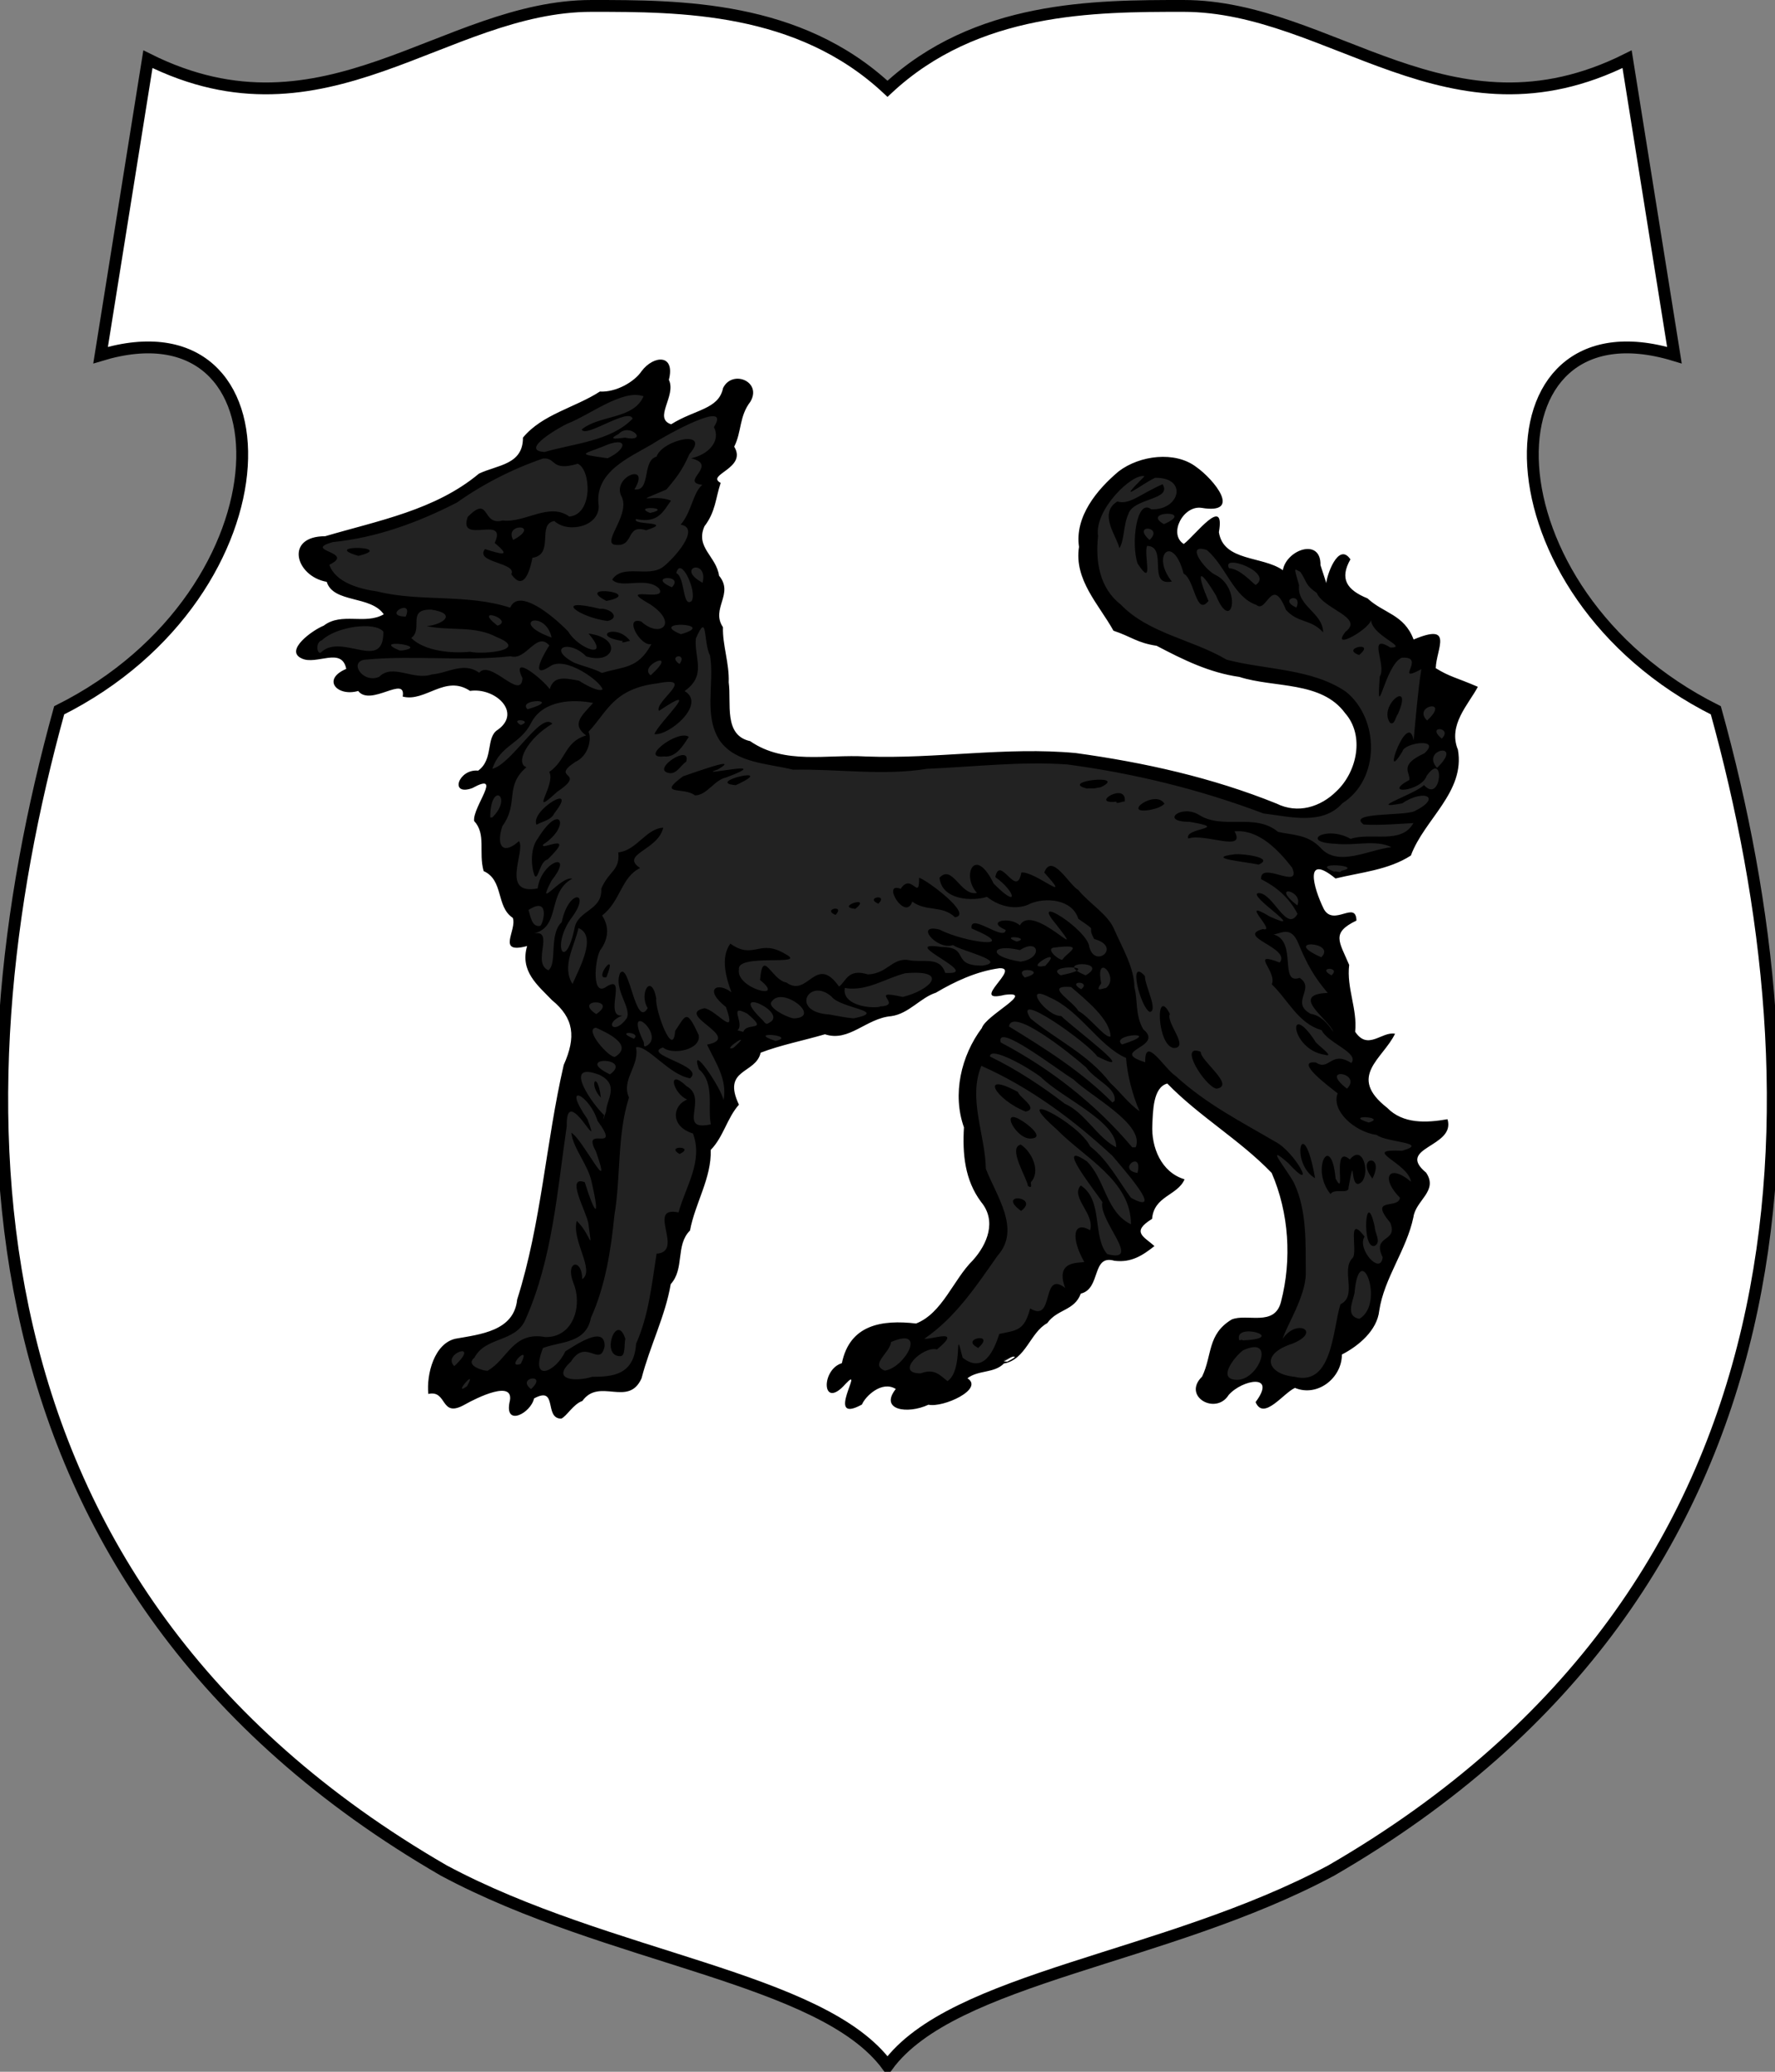
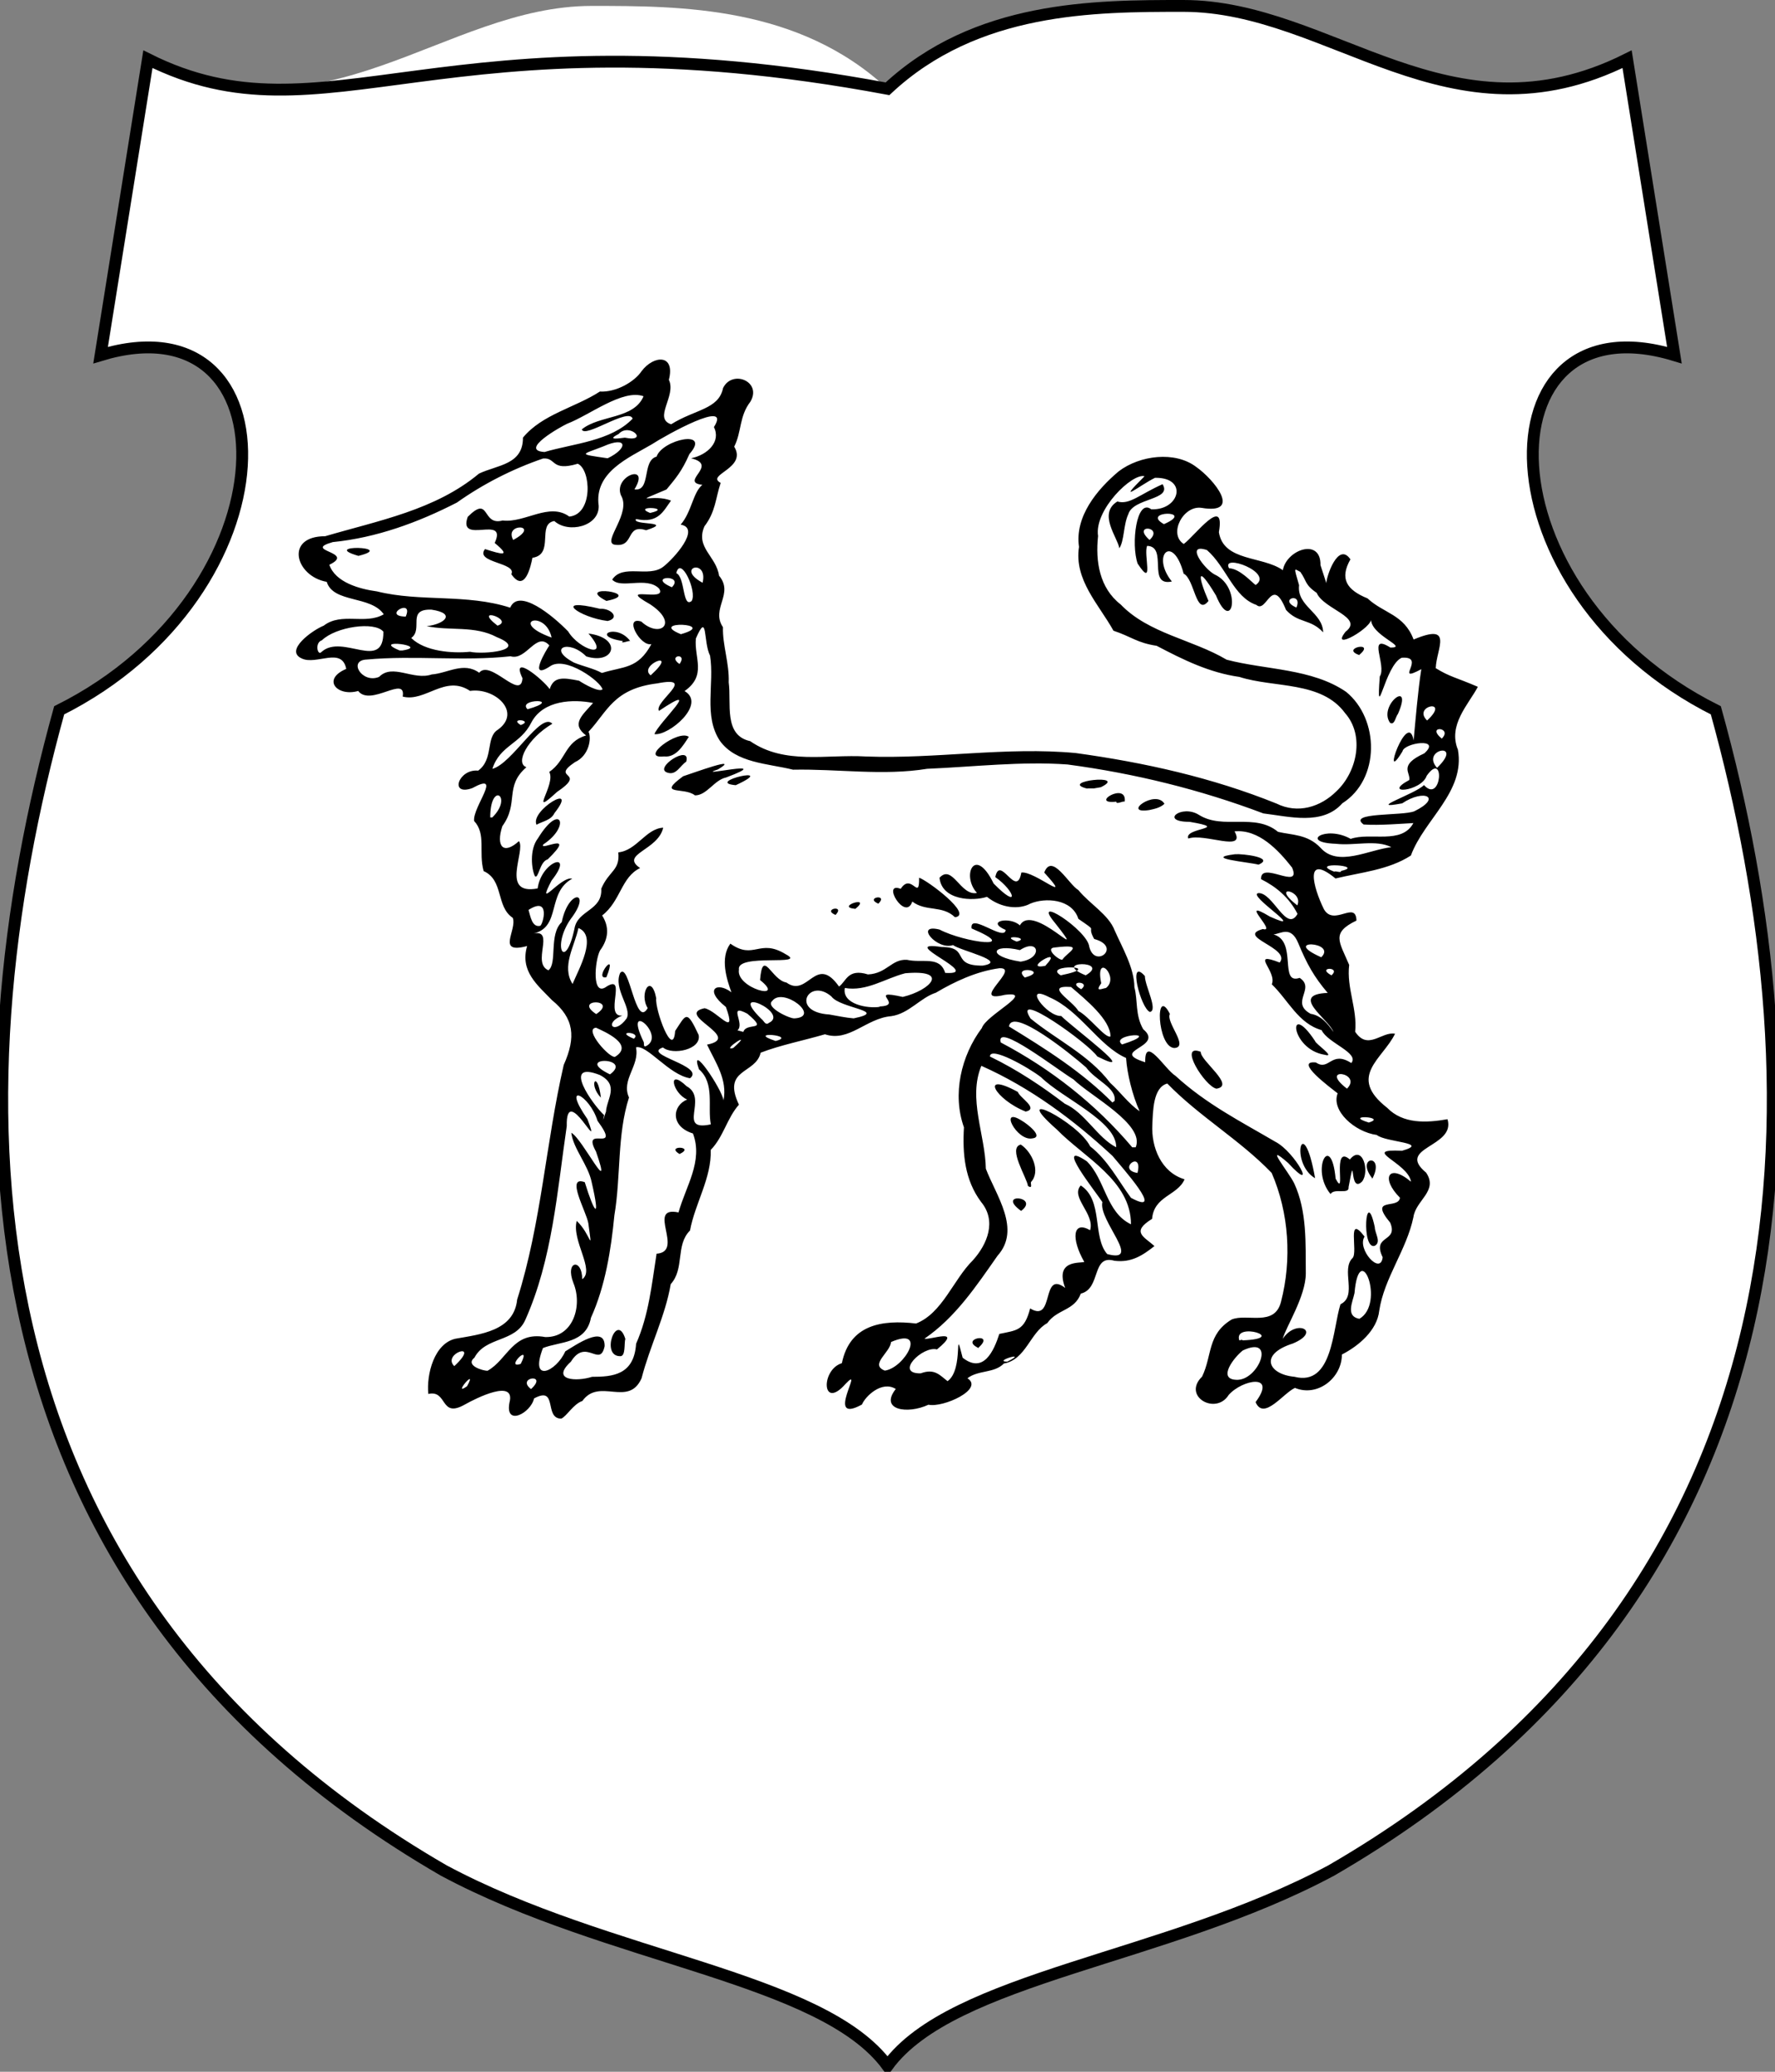
<svg xmlns="http://www.w3.org/2000/svg" width="120px" height="140px" viewBox="0 0 300 350" id="">
  <rect x="0" y="0" width="300" height="350" fill="#808080" stroke="none" />
  <defs>
    <style type="text/css">
            .shield {
                fill: #ffffff;
            }
            .border {
                fill: none;
                stroke: #000000;
                stroke-width: 2;
            }
            #charge_fill {
                fill: #222222;
            }
            #charge_outline {
                fill: #000000;
            }
        </style>
    <style type="text/css">
            .pattern {
                clip-path: url(#boundary);
            }
        </style>
    <clipPath id="boundary">
      <path d="M 150,15 C 135,1 115,1 100,1 C 75,1 55,25 25,10 L 17,60 C 50,50 50,100 10,120 C -8,185 -8,268 75,316 C 103,331 139,334 150,349 C 161,334 197,331 225,316 C 308,268 308,185 290,120 C 250,100 250,50 283,60 L 275,10 C 245,25 225,1 200,1 C 185,1 165,1 150,15 z" id="boundary-polish" class="boundary" />
    </clipPath>
  </defs>
  <g>
    <path d="M 150,15 C 135,1 115,1 100,1 C 75,1 55,25 25,10 L 17,60 C 50,50 50,100 10,120 C -8,185 -8,268 75,316 C 103,331 139,334 150,349 C 161,334 197,331 225,316 C 308,268 308,185 290,120 C 250,100 250,50 283,60 L 275,10 C 245,25 225,1 200,1 C 185,1 165,1 150,15 z" id="polish" class="shield" />
-     <path id="charge_fill" d="m 111.34,61.281 c -2.71,0.746 -3.71,4.177 -6.68,4.781 -2.8,0.523 -5.272,1.599 -7.771,3.007 -2.832,1.384 -6.309,2.559 -8.014,5.306 -0.04,4.098 -4.704,4.915 -7.75,6.094 -7.522,6.231 -17.529,8.263 -26.781,10.625 -2.621,-0.288 -4.564,2.703 -2.532,4.718 1.142,1.837 3.739,1.325 4.438,3.282 2.682,2.416 7.368,1.356 9.344,4.846 -3.462,2.33 -8.208,-0.15 -11.5,2.59 -1.219,0.99 -3.977,2.13 -3.375,3.97 2.419,1.65 6.67,-1.69 8.093,1.72 1.105,1.57 -3.089,1.88 -1.624,3.62 1.464,1.18 3.359,-0.1 4.656,1.13 2.188,0.6 4.945,-2.41 6.625,-0.44 0.283,1.79 2.918,0.17 4.055,-0.13 2.269,-1.23 5.094,-1.47 7.288,-0.21 3.203,-0.5 7.965,2.68 5.876,6.19 -1.31,1.3 -2.762,2.51 -2.594,4.68 -0.254,2.05 -1.588,3.89 -3.75,3.88 -1.329,0.19 -2.001,2.78 -0.03,1.81 0.969,-0.7 3.87,-1.62 3.282,0.56 -0.465,2.21 -3.097,4.5 -1.156,6.57 1.221,2.47 -0.814,6.41 2,7.87 1.732,2.22 1.57,5.64 3.781,7.44 0.635,1.38 -1.586,3.8 0,4.43 2.08,-0.41 2.992,-0.72 2.093,1.76 -0.19,6.04 8.607,7.86 7.719,14.18 -1.043,4.56 -2.57,9.1 -3.095,13.85 -1.922,11.04 -3.146,22.42 -6.936,32.93 -2.431,4.12 -7.863,3.12 -11.531,5.1 -1.962,1.79 -2.919,5.11 -2.469,7.47 2.242,-0.24 2.519,3.91 4.938,2.12 2.505,-1.08 5.514,-3.47 8.281,-2.12 1.416,0.82 -0.853,4 1.25,3.71 2.145,-0.6 2.21,-4.05 4.843,-3.31 1.81,0.51 0.614,4.33 2.75,3.63 2.291,-2.28 4.772,-5.25 8.438,-4.33 2.63,0.79 5.01,-1.27 5.03,-3.95 1.67,-4.74 3.39,-9.51 4.63,-14.28 1.99,-2.52 0.63,-6.39 3,-8.76 1.01,-4.54 3.51,-8.94 3.59,-13.65 1.93,-2.24 3.16,-5.35 4.44,-7.72 -1.46,-2.4 -0.2,-5.34 2.28,-6.41 1.54,-0.89 1.51,-3.09 3.66,-3.08 3.93,-0.98 7.74,-2.79 11.75,-2.32 3.39,-0.76 6.1,-3.34 9.68,-3.5 5.6,-3.15 11.07,-7.18 17.66,-7.88 2.42,0.36 0.14,3.17 -0.78,4.06 -1.04,1.6 2.1,-0.13 2.87,0.41 2.01,0.83 -0.8,2.63 -1.64,3.26 -5.95,4.09 -8.62,12.69 -6.26,19.68 -0.53,5.04 0.78,10.01 3.84,13.97 1.83,4.58 -2.15,8.4 -4.69,11.56 -2.27,3.01 -4.22,7.49 -8.28,8.04 -4.56,-0.79 -10.4,0.61 -11.37,5.77 -0.57,1.43 -2.9,2.06 -2.69,4.13 0.37,2.27 2.36,-0.82 3.31,-1.32 1.98,0.1 -0.26,2.83 -0.15,3.97 -0.44,2.04 2.56,0.19 2.71,-0.84 1.39,-1.71 4.1,-2.83 6.07,-1.25 -1.52,1.04 -1.45,3.45 0.78,3.12 2.34,-0.11 4.56,-0.87 6.82,-1.15 1.2,-0.54 4.24,-1.28 3.74,-3.03 -1.96,-1.07 1.91,-2.01 3.03,-2.25 1.97,-0.54 3.76,-1.38 5.35,-2.57 2.5,-3.25 4.84,-6.55 8.71,-8.28 1.26,-0.86 1.55,-2.37 3.07,-2.87 1.31,-1.75 1.43,-5.8 4.46,-5.03 2.14,0.5 5.1,-0.61 6,-2.13 -1.59,-0.67 -2.66,-2.95 -0.81,-4 1.58,-0.94 1.28,-3.42 3.1,-4.25 0.96,-0.84 4.55,-2.42 1.87,-3.15 -4.73,-3.15 -4.94,-10.28 -2.81,-15.1 0.91,-1.63 2.68,-1.34 3.55,0.22 5.18,5.12 11.98,8.72 16.57,14.4 2.86,7.21 3.59,15.83 0.75,23.1 -2.34,3.35 -7.73,-0.29 -9.87,3.5 -2,2.74 -1.63,6.6 -3.81,9.22 -0.42,2.78 3.98,3.21 4.9,0.81 1.48,-1.41 4.78,-3.32 6.28,-1.12 0.65,1.29 -2.19,3.3 -0.18,3.5 2.59,-0.5 4.03,-4.63 7.03,-3.06 3.32,0.24 5.62,-3.11 5.87,-5.97 3.41,-1.65 6.19,-4.73 6.38,-8.69 1.46,-5.31 4.72,-9.99 5.81,-15.34 0.86,-1.95 3.83,-4.29 1.5,-6.32 -2.07,-1.36 -1.09,-4 0.91,-4.75 1.22,-0.65 3.77,-2.3 2.87,-3.62 -4.47,1.09 -9.24,-0.42 -11.94,-4.13 -2.8,-2.82 -0.31,-6.72 1.82,-8.97 2.38,-2.57 -0.86,-0.55 -2.32,-0.37 -2.25,0.24 -3.55,-1.97 -3.03,-4.03 -0.46,-3.16 -1.17,-6.38 -1.24,-9.52 -1.31,-2.05 -2.38,-5.55 0.34,-6.83 1.33,-0.15 1.23,-1.68 0,-1.12 -2.13,1.22 -4.69,-0 -5.04,-2.44 -0.55,-1.68 -2.28,-5.12 0.19,-5.94 1.88,0 2.92,2.35 4.93,1.1 3.54,-0.88 7.79,-1.08 10.48,-3.66 2.35,-5.73 8.85,-10.25 7.69,-17.06 -1.6,-3.8 1.26,-7.44 3.15,-10.44 -2.23,-1.14 -5.43,-1.61 -6.9,-3.47 -0.2,-1.66 1.38,-3.73 0.43,-5.15 -1.62,-0.64 -4.03,2.29 -4.47,-0.19 -1.87,-3.43 -6.01,-4.69 -9,-6.85 -2.29,-1.03 -2.9,-4.05 -1.46,-6.058 -1.38,-1.377 -2.29,1.641 -2.69,2.594 -0.39,3.874 -1.24,2.436 -2.06,-0.845 -0,-1.544 -0.75,-3.805 -2.79,-2.905 -1.62,0.517 -2.87,2.002 -2.96,3.75 -3.49,-2.889 -10.17,-1.57 -11.57,-6.687 -0.25,-0.873 0.7,-3.736 -0.93,-2.25 -1.75,1.12 -3.06,3.721 -4.85,4.125 -3.34,-2.306 0.19,-8.186 3.97,-6.969 1.38,0.585 3.17,-0.369 2,-1.875 -2.43,-4.609 -8.14,-7.161 -13.06,-5.188 -4.99,1.868 -8.98,6.644 -9.91,11.782 -0.34,3.916 0.19,8.064 2.63,11.216 1.71,2.37 2.65,5.39 5.84,5.96 3.09,1.17 6.26,1.94 9.17,3.74 6.97,3.59 14.96,3.34 22.33,5.55 5.47,1.78 8.66,8.16 6.13,13.53 -2.06,5.5 -9.01,8.99 -14.33,5.75 -11.91,-4.55 -24.46,-7.47 -37.2,-8.4 -12.02,-0.16 -23.99,1.36 -36,0.84 -5.37,0.45 -10.94,0 -15.57,-2.84 -4.19,-1.9 -2.7,-7.5 -3.18,-11.28 -0.29,-3.64 -1.1,-7.21 -1.57,-10.72 0.52,-2.12 1.5,-4.455 -0.1,-6.378 -0.71,-2.804 -4.14,-5.325 -2.31,-8.437 1.46,-1.977 2.25,-4.786 2.34,-7 -1.28,-2.434 4.26,-2.901 2.78,-5.594 0.11,-2.169 0.97,-4.77 1.75,-6.969 1.24,-1.324 2,-4.208 -0.47,-4.531 -2.91,-0.506 -2.38,3.474 -4.62,4.313 -2.29,1.233 -4.97,2.266 -7.22,3.312 -3.21,-1.262 -0.1,-4.815 -0.44,-7.125 -0.65,-1.159 0.95,-3.97 -1.44,-3.75 z m 29.1,173.439 c -0.11,0 0,0.1 0,0 z" />
    <path id="charge_outline" d="m 189.18,92.62 c -0.25,-1.764 -3.68,-5.846 -0.33,-7.9 2.06,0.615 3.76,-1.198 7.64,-2.92 1.69,2.71 -4.98,2.282 -5.79,5.07 -0.83,1.742 -0.67,4.509 -1.52,5.75 z m 40.6,18.06 c -3.45,-1.16 2.98,-2.5 -0.1,0 l -0.16,0 0.22,0 z m 5.15,11.42 c -2.07,-2.93 4.05,-7.63 1.33,-1.46 -0.37,0.36 -0.54,1.98 -1.33,1.46 z m -122.69,5.69 c -4.36,0.48 2.38,-4.63 4.18,-3.31 -0.98,1.5 -2.17,3.54 -4.18,3.31 z m 0.68,2.77 c -2.77,-0.67 3.96,-5.01 3.06,-1.88 -1.02,0.65 -1.65,2.27 -3.06,1.88 z m 11.43,2.09 c -5.53,-0.49 7.63,-3.51 0,0 z m 59.42,0.58 c -5.06,-1.23 7.08,-2.57 2.29,-0.24 l -1.16,0.2 -1.13,0 0,0 z m -66.31,1.14 c -1.85,-1.49 -6.57,0.12 -2,-3.23 1.71,-0.55 9.95,-3.59 5.88,-1.15 -4.53,1.48 10.34,-2 1.4,1.35 -2.02,0.41 -3.27,3.04 -5.28,3.03 z m 71.23,1.06 c -4.73,0.52 1.84,-3.49 1.4,0 -0.26,-0.16 -1.52,0.56 -1.4,0 z m 5.55,1.42 c -4.76,0.73 1.07,-3.57 2.57,-1.06 -0.68,0.66 -1.68,0.87 -2.57,1.06 z m -103.56,2.48 c -1.16,-2.38 7.321,-7.43 3.029,-1.96 -0.573,1.21 -2.026,1.38 -3.029,1.96 z m 122.03,6.74 c -1.92,-0.47 -9.45,-1.08 -3.96,-1.76 1.27,-0.1 6.79,0.55 3.96,1.76 z m -122.3,1.95 c -0.547,-1.06 -0.977,-4.49 0.506,-6.39 3.825,-6.24 5.623,-2.07 0.917,1.02 -0.892,1.31 5.902,-2.49 0.735,2.53 -1.368,0.37 -1.554,3.39 -2.158,2.84 z m 58.04,4.65 c -2.4,-1.04 1.79,-1.76 0,0 z m -3.88,0.87 c -3.57,-0.31 2.95,-2.4 0,0 z m -3.35,1.03 c -2.37,-0.98 1.72,-1.81 0,0 z m 20.19,0.39 c -2.19,-2.09 -4.89,-0.89 -7.22,-2.65 -1.17,3.47 -5.3,-3.47 -1.96,-2.15 1.83,-2.84 3.17,2.24 3.11,-1.88 1.36,0.42 9.22,6.27 6.07,6.68 z m -58.92,10.13 c -2.32,0.52 2.09,-5.16 0,0 z m 91.86,5.87 c -1.56,-0.59 -3.81,-9.39 -0.85,-6.07 0,1.66 2.28,5.79 0.85,6.07 z m 4.11,6.09 c -2.92,-0.18 -3.27,-10.7 -0.73,-5.76 -0.75,1.39 3.33,5.63 0.73,5.76 z m 25.42,1.14 c -5.85,-0.92 -6.34,-9.46 -1.61,-2.31 0,0.4 3.65,2.87 1.61,2.31 z m -18.29,5.73 c -1.94,-0.39 -6.56,-7.73 -2.65,-6.23 -0.11,1.49 5.98,5.74 2.65,6.23 z m -90.74,11.04 c -2.51,-1.52 2.81,-1.32 0,0 z m 117.07,4.09 c -2.94,-3.75 2.32,-4.29 0,0.13 z m -9.65,0 c -4.39,-2.58 -2.06,-11.65 0,0 z m 2.61,2.67 c -3.46,-4.15 0.1,-10.69 0.86,-2.6 1.89,3.6 -0.77,-5.97 2.4,-3.24 2.16,-2.64 3.41,2.06 2.06,3.74 -2.29,2.2 -1.01,-5.86 -2.27,0.92 0.15,1.35 -2.39,0.1 -3.05,1.18 z m 7.48,8.74 c -2.3,0.83 -1.57,-10.45 0,-3.14 0,1.01 1.15,2.52 0,3.14 z M 104.8,229.11 c -3.35,0 -0.56,-7.56 0.89,-2.92 -0.23,0.71 0.1,3 -0.89,2.92 z m 0.81,-155.171 c 4.21,0.841 0.79,-2.666 -1.06,-0.615 -2.25,1.139 0.3,0.693 1.06,0.615 z M 92.04,76.36 c 4.887,-1.437 11.23,-1.831 14.88,-5.629 -0.63,-1.979 -8.106,3.41 -8.59,1.81 3,-2.453 8.78,-1.687 10.44,-5.598 -3.53,-1.262 -9.088,3.178 -12.91,4.643 -0.97,0.44 -8.282,4.506 -3.82,4.774 z m 10.66,1.06 c 3.55,-1.698 3.31,-3.814 -0.68,-2.028 -3.631,1.439 -4.589,1.271 0.68,2.028 z m 94.02,11.13 c 5.58,-2.424 -4.06,-2.273 0,0 z m -2.43,2.67 c 2.52,-2.311 -3.14,-2.776 0,0 z m -107.55,0 c 4.877,-2.631 -1.649,-2.99 0,0 z m 32.01,7.23 c 1,-4.206 -4.75,-2.554 0,0 z m 93.47,0.38 c 3.16,-2.111 -5.92,-5.421 -4.49,-2.828 1.83,0.07 3.79,2.341 4.49,2.828 z m -98.66,0.38 c 2.22,-2.254 -4.46,-1.896 0,0 z m 3.33,2.33 c 1.01,-1.543 -1.87,-7.791 -2.59,-4.71 1.51,0.634 1.03,5.94 2.59,4.71 z m 102.22,1.1 c 1.16,-2.739 -3.22,-1.41 0,0 z m -150.54,1.53 c 1.438,-3.27 -4.148,-0.1 0,0 z m 15.52,1.53 c 2.972,-1.02 -4.431,-3.41 0,0 z m 30.99,1.44 c 6.57,-1.86 -5.86,-2.37 0,0 z m -21.85,0.57 c -1.046,-4.86 -7.442,-2.68 0,0 z M 68,109.89 c 4.958,-0.77 -5.587,-2.1 -0.456,0 l 0.476,0 z m 11.43,0.22 c 2.232,0.5 10.099,-0.23 4.541,-2.47 -3.726,-2 -7.925,-1.02 -11.861,-1.86 2.954,-0.3 5.123,-2.15 0.792,-2.79 -4.252,-0.12 -1.296,3.29 -3.4,4.79 2.3,2.28 6.971,2.63 9.928,2.33 z m -25.06,0 c 3.55,-3.13 10.494,3.46 10.424,-3.4 -1.492,-1.79 -8.038,-0.82 -10.377,1.45 -1.295,0.41 -0.735,2.79 -0.05,1.95 z m 60.48,2.07 c 1.45,-2.01 -2.15,-1.45 0,0 z m -4.98,-25.52 c 4.11,-0.913 -3.2,-1.294 0,0 z M 103.78,92 c -1.94,-0.58 2.98,-5.311 1.17,-8.326 -1.34,-3.278 5.08,-5.573 2.28,-1.001 2.85,0.4 1.22,-4.853 3.74,-5.533 0.97,-2.882 9.32,-4.705 5.55,-0.432 -1.29,2.951 -2.35,4.133 -3.87,5.982 -6.44,2.74 -2.21,0.64 0.76,1.89 -1.28,1.722 -2.13,3.927 -5.91,3.1 -0.81,1.113 6.62,0.316 1.7,1.9 -3.6,-1.161 -1.83,3.057 -5.42,2.42 z m -43.2,1.91 c -6.712,-1.939 6.635,-1.638 0,0 z m 41.91,7.61 c -5.681,-2.946 6.73,-1.33 0,0 z m 0.21,3.39 c -4.767,-0.58 -9.552,-4.08 -1.3,-2.06 1.83,-0.14 3.49,1.55 1.3,2.06 z m 2.59,3.39 c -5.651,-0.83 -1.06,-3.1 1.23,0 -0.12,-0.14 -1.86,0.58 -1.23,0 z m -3.56,5.39 c 3.66,-1.14 6.08,-0.63 8.37,-4.88 -1.86,0.48 -4.78,-4.77 -1.72,-3.81 3.12,2.89 6.46,0.36 1.49,-2.92 -6,-3.384 3.13,-0.2 1.52,-2.657 -2.12,-2.109 -6.41,0.138 -7.92,-1.503 1.78,-2.747 6.18,-0.261 8.64,-2.183 1.69,-1.292 6.45,-6.51 2.93,-7.107 1.87,-2.141 2.08,-5.462 3.67,-6.72 -3.99,-0.462 2.9,-3.33 -1.91,-4.49 2.81,-0.571 5.1,-2.829 3.86,-5.267 3.13,-4.911 -8.12,1.362 -10.56,2.947 -3.79,2.226 -9.73,4.668 -8.91,10.361 0.1,3.486 -5.144,4.705 -7.5,2.559 -3.016,0.495 0.09,5.646 -3.705,6.214 -0.248,1.29 -1.255,6.096 -3.565,2.766 0.989,-1.977 -6.236,-1.913 -4.45,-4.24 2.8,0.886 4.553,1.385 1.639,-1.033 2.264,-4.904 -6.29,0.446 -4.554,-4.415 3.835,-3.836 2.297,1.598 5.892,0.618 3.763,0.463 7.876,-3.136 11.273,-0.66 4.05,-0.384 3.674,-7.934 1.431,-8.926 -4.591,1.363 -3.599,-1.075 -5.861,-0.886 -5.147,1.76 -10.116,4.289 -14.565,7.442 -6.564,3.372 -13.639,5.952 -20.98,6.679 -5.299,1.503 3.987,1.643 -0.585,3.831 1.019,2.967 5.053,4.093 8.066,4.502 7.301,1.818 15.114,0.358 22.504,2.748 1.433,-3.413 7.225,1.36 9.8,4.02 1.837,3.08 7.34,4.86 3.43,0.35 5.83,0.75 4.42,5.36 -0.381,3.86 -2.953,-2.98 -6.688,-1.38 -2.061,1.05 1.539,0.63 3.302,0.98 4.712,1.75 z m 8.24,0.4 c 5.08,-4.62 -2.23,-1.72 0,0 z m -8.14,2.38 c -0.21,-1.28 -6.303,-5.79 -8.9,-3.88 -3.815,2.49 -0.505,-2.96 -0.08,-3.55 -2.2,-2.48 -3.879,2.64 -6.562,1.83 -8.029,0.88 -16.304,-0.19 -24.283,0.55 -3.27,0.1 -0.813,4.14 2.073,2.93 2.287,-2.33 5.765,0.66 8.889,-0.41 2.69,-0.2 5.395,-2.19 8.021,-0.29 1.921,-2.33 7.074,4.85 7.32,0.93 -2.103,-4.39 3.537,0.29 4.6,1.84 0.668,-2.19 2.334,-1.94 4.96,-1.42 0.921,0.61 3.352,1.97 3.962,1.47 z m -12.67,3.35 c 6.305,-1.81 -1.866,-1.85 0,0 z m 152.04,1.9 c 4.11,-3.8 -2.59,-2.52 0,0 z m -153.19,0.77 c 2.333,-0.84 -2.121,-1.3 0,0 z m 155.67,2.29 c 1.96,-1.96 -2.78,-2.3 0,0 z m -0.8,4.94 c 4.7,-4.53 -2.86,-3.19 0,0 z M 83.2,138.1 c 3.508,-3.43 -0.154,-6.13 -0.34,-0.41 l 0,0.41 z m 143.46,9.03 c 4.29,-0.93 -5.73,-1.61 -1.15,0.13 0.2,-0.2 1.19,0.3 1.15,-0.13 z m -7.4,5.83 c 1.16,-2.54 -4.76,-3.72 0,0 z M 91.32,156.4 c 0.489,-0.33 1.732,-5.07 -1.992,-2.68 0.299,0.95 0.567,3.04 1.992,2.68 z m 80.52,2.67 c 2.65,-0.71 -3.2,-1.22 0,0 z m 51.47,2.65 c 2.76,-2.69 -7.01,-3.1 0,0 z m -43.74,0.38 c 0.84,-1.25 4.07,-2.68 -1.24,-2.04 -1.99,0.11 0.92,2.38 1.24,2.04 z m -7.08,0.36 c 3.84,-0.55 3.12,-4.06 -0.11,-1.95 -4.76,-1.15 -5.72,1.04 0.11,1.95 z m 4.2,0.68 c 3.46,-3.68 -4.37,0.95 0.1,0 z m 48.34,1.63 c 1.75,-1.5 -2.66,-1.43 0,0 z m -41.53,0 c 4.41,-2.56 -6.12,-2.47 0,0 z m -4.22,0 c 8.07,-1.65 -3.28,-1.92 0,0 z m -6.07,0.38 c 4.33,-1.22 -2.32,-2.12 0,0 z m -76.44,1.08 c 1.044,-2.51 4.26,-8.11 0.99,-9.45 -0.609,3.01 -2.911,6.46 -0.99,9.45 z m 90.16,0.68 c 2.38,-1.83 -1.92,-6.24 -0.81,-0.8 -1.11,1.58 0.1,0.89 0.81,0.8 z m -4.2,0.21 c 1.83,-1.41 -2.61,-1.51 0,0 z m -34.19,2.91 c 4.58,-0.1 -2.3,-3.03 4.04,-1.61 4.72,-1.13 8.02,-4.67 0.41,-4 -3.41,0.88 -6.53,3.12 -10.2,2.49 -0.52,2.73 3.82,3.52 5.94,3.18 l -0.19,-0.1 z m -47.77,1.29 c 3.92,-2.62 -4.075,-2.67 0,0 z m 43.51,0.72 c 6.08,-1.25 -2.29,-1.66 -3.76,-3.7 -3.81,-3.29 -7.08,2.64 -0.34,3.05 1.36,0.23 2.72,0.54 4.1,0.65 z m -9.95,0 c 4.52,-0.31 -2.03,-5.36 -3.81,-2.94 -1.27,1.06 3.12,3.09 3.81,2.94 z m -4.39,0.77 c 3.67,-1.71 -7.27,-6.57 -1.23,-0.65 0.35,0.21 0.65,1.15 1.23,0.65 z m 95.43,1.52 c -0.8,-2.19 -7.56,-6.33 -0.97,-6.59 -2.3,-2.7 -3.53,-4.9 -4.97,-8.39 -1.25,-3.04 -2.96,-1.6 -4.19,-1.49 4.11,1.13 0.85,8.57 4.42,7.34 2.75,1.8 -1.68,4.13 1.85,6.07 1.79,0.27 2.94,1.74 3.86,3.06 z m -99.73,0 c 0.48,-1.71 4.47,0.1 0.67,-3.08 -3.43,-1.82 -0.33,1.7 -1.67,2.81 z m 62.05,0.77 c 0,-2.84 -4.21,-6.25 -6.67,-8.36 -4.69,-0.34 0.23,2.28 1.24,4.05 1.82,0.93 4.57,4.69 5.43,4.31 z m -80.56,0.38 c 1.44,-1.18 -3.5,-1.43 0,0 z m 23.96,0.38 c 3.82,-0.94 -5.28,-1.73 0,0 z m 58.55,0.59 c 7.48,-2.38 -2.25,-1.76 0,0 z m -80.34,0.22 c 3.26,-1.85 -4.03,-7.96 -0.55,-0.73 0.21,0.22 -0.14,1.15 0.55,0.73 z m 14.62,0.38 c 3.86,-3.42 -2.27,0.63 0,0 z M 104,178.51 c 3.25,-2.05 -1.82,-4.22 -3.26,-4.89 -2.201,0.2 2.46,5.4 3.26,4.89 z m -0.98,3.05 c 4.28,-3.05 -6.497,-3.17 0.19,0 z m 124.64,2.36 c 2.71,-2.74 -4.95,-3.8 0,0 z m -39.29,2.09 c 0.42,-2.21 -3.21,-3.48 -4.8,-5.68 -2.52,-2.23 -12.51,-10.29 -13.04,-6.92 6.18,3.78 12.35,7.67 17.48,12.84 l 0.34,-0.24 0,0 z m 4.24,1.72 c -1.23,-2.72 -2.11,-6.35 -2.29,-9 -4.61,-2.02 -7.79,-8.04 -12.97,-10.26 -4.64,-2.42 -0.47,3.28 2.01,3.17 1.94,1.96 13.72,10.65 6.09,6.83 -1.49,-2.22 -14.55,-11.54 -11.27,-6.4 4.44,3.64 9.85,6.11 13.45,10.86 1.7,1.53 3.08,3.5 4.98,4.8 z m -91.05,-2.29 c -2.232,-2.35 -0.56,-4.83 0,0 z m 0.85,2.44 c 0.12,-2.24 2.33,-4.53 -1.03,-6.27 -6.65,-2.59 -1.1,5.13 0.73,6.78 -0.48,2.04 0.33,-0.82 0.3,-0.51 z m 128.93,1.76 c 3.3,-0.99 -4.53,-1.39 0,0 z m -39.39,4.18 c 1.61,-3.86 -7.61,-8.62 -10.52,-11.47 -2.7,-1.62 -13.2,-9.81 -12.29,-6.24 8.47,4.46 16.04,10.4 22.22,17.71 -1.75,0 0.94,0 0.59,0 z m -3.3,0 c 0.1,-4.4 -9.1,-8.28 -12.68,-11.82 -2.07,-1.63 -8.67,-5.36 -8.65,-3.51 4.71,2.28 8.91,5.12 12.65,7.97 3.42,1.52 5.48,5.72 8.68,7.36 z m 3.6,4.34 c 1.02,-4.05 -3.63,-0.58 0,0 z m 37.5,24.64 c 4.47,-2.57 0,-13.83 -0.82,-4.35 -0.31,1.51 -1.55,3.92 0.82,4.35 z m -19.78,3.64 c 8.1,-0.3 -1.59,-3.26 -0.51,0 l 0.51,-0.11 0,0.12 z m -39.72,3.59 c 3.86,-1.91 -2.61,0 0,0 z m -82.24,0.38 c 1.987,-3.87 -2.814,0.96 0,0 z m -11.23,0.38 c 4.705,-4.38 -2.208,-2.14 0,0 z m 72.77,0.76 c 3.39,-0.47 7.28,-7.52 1.04,-4.83 -0.1,1.76 -3.69,3.81 -1.04,4.83 z m -67.11,0 c 3.347,-1.87 4.233,-6.68 9.72,-5.67 4.755,0.1 6.32,-5.33 4.76,-9.12 -1.496,-3.8 1.492,-4.24 1.48,-0.66 2.21,-1.49 -1.821,-6.52 -0.93,-9.84 2.389,2.2 2.71,5.96 1.967,0.4 -0.333,-1.99 -3.917,-8.17 -0.602,-6.94 1.635,5.32 2.695,6.62 1.165,0 -0.573,-2.9 -3.133,-5.69 -3.44,-8.35 1.856,0.93 7.15,11.73 4.17,3.17 -2.609,-4.75 4.53,0.62 0.26,-5.19 -1.374,-4.44 -6.179,-6.73 -1.707,-0.29 2.637,6.91 -3.673,-6.47 -3.493,1.18 -1.618,11.01 -2.423,22.5 -7.015,32.76 -1.708,3.81 -6.688,2.77 -8.583,6.35 -1.66,1.35 1.474,2.25 2.248,2.23 z m 126.47,1.55 c 3.78,0.27 6.89,-7.65 1.15,-4.96 -1.37,1.04 -4.39,4.81 -1.15,4.96 z m -35.55,-45.31 c -5.12,-2.02 -7.96,-6.93 -1.33,-3.32 0.32,0.99 3.61,2.81 1.33,3.32 z m 1.04,4.54 c -2.6,0.41 -5.69,-5.58 -1.62,-2.95 0.78,0.44 3.8,2.75 1.62,2.95 z m -0.66,8.04 c -0.15,-1.38 -3.49,-6.48 -1.21,-7.01 1.94,1.3 3.36,4.55 1.74,6.31 -0.17,0.23 0.36,1.24 -0.53,0.7 z m -1.16,4.2 c -4.34,-3.15 3.29,-2.47 0,0 z m -7.17,23.17 c -3.46,-1.57 2.97,-2.78 0,-0.1 l -0.17,0.1 0.19,0 z m -5.26,5.59 c 2.84,-2 0.99,-10.08 2.55,-3.96 3.52,2.77 5.27,-1.13 6.2,-4.02 2.97,-0.63 4.22,-0.52 5.21,-4.31 4.17,2.59 1.81,-6.6 5.92,-3.46 -1.81,-4.79 2.54,-4.14 3.23,-4.39 -2.25,-3.92 -1.97,-7.07 0.98,-5.36 0.84,-2.79 -3.38,-5.55 -1.58,-7.56 3.84,2.48 1.93,8.67 4.47,11.59 6.07,1.62 -1.54,-5.7 -0.81,-8.78 -1.08,-1.67 -8.33,-10.72 -2.63,-6.89 3.14,3.12 3.24,8.63 7.46,10.64 0,-7.4 -7.92,-11.28 -12.55,-16.03 -8.31,-7.33 3.65,-1.22 5.66,2.87 3,2.33 4.73,5.76 6.89,8.69 6.12,3.29 -1.79,-5.43 -3.12,-7.08 -6.61,-6.13 -13.92,-11.56 -22.17,-15.22 -2.29,5.52 0.66,11.65 0.76,17.38 1.73,4.55 6,10.23 1.97,14.71 -3.58,5.11 -7.1,10.41 -12.34,14 0.79,0.31 6.73,-1.99 2.11,1.82 -2.39,-0.66 -7.27,4.12 -2.75,4.04 2.38,-0.88 3.24,0.34 4.54,1.32 z m -70.4,1.34 c 3,-2.75 -2.613,-2.01 0,0 z m -10.81,-0.49 c 1.924,-3.49 -2.685,1.94 0,0 z M 224.17,98.52 c 0,-1.104 2,-7.085 4.07,-4.023 -1.86,3.271 -0.64,5.157 2.89,6.593 2.74,2.55 6.18,2.68 7.79,6.95 6.88,-2.9 3.84,1.58 3.74,4.84 2.39,1.48 3.48,1.58 7.12,3.15 -1.61,3.01 -5.09,6.46 -3.37,10.63 1.26,7.14 -5.71,11.77 -7.95,17.87 -3.78,2.45 -8.48,2.84 -12.74,3.88 -5.32,-4.37 -3.81,1.44 -1.96,5.19 1.68,2.97 5.41,-1.56 5.5,1.92 -4.32,2.08 -2.92,3.51 -1.23,7.49 -0.47,3.89 1.41,7.44 1.01,11.29 2.16,3.26 4.52,-0.11 6.74,0.34 -2.05,4.26 -8.13,7.19 -1.34,12.5 2.69,2.77 6.65,2.56 10.21,1.94 1.44,4.76 -8.85,4.7 -3.61,9.03 2.08,3.11 -1.76,4.65 -2.15,7.5 -1.17,5.59 -4.94,10.26 -5.78,15.82 -0.36,3.32 -3.46,5.94 -6.31,7.4 0,3.97 -4.13,7.23 -7.93,5.64 -1.94,0.84 -5.29,5.61 -6.66,2.4 3.69,-4.94 -2.26,-3.8 -4.54,-1.22 -2.17,3.51 -7.93,0.25 -4.5,-3.09 1.74,-3.61 0.85,-7.13 4.99,-9.64 2.57,-1.09 7.28,1.3 8.35,-3.01 1.85,-7.12 1.35,-15.01 -1.58,-21.76 -5.39,-5.6 -12.22,-9.52 -17.64,-15.1 -2.42,0.64 -2.42,4.69 -2.53,6.96 -0.2,3.78 1.49,8.04 5.45,9.22 -1.19,2.77 -5.17,2.79 -5.49,6.68 -3.62,2.24 -1.38,2.99 0.4,4.6 -1.96,1.54 -3.88,2.85 -6.77,2.48 -3.91,-1.12 -2.22,4.73 -5.68,5.55 -1.08,2.93 -3.99,2.59 -5.67,4.99 -2.9,1.57 -3.6,6.16 -7.33,6.82 -1.64,1.68 -4.32,1.07 -6.16,2.49 2.87,1.82 -4.08,5.01 -6.59,4.47 -3.55,1.66 -8.33,0.9 -5.52,-2.66 -2.38,-1.47 -5.16,1.26 -5.72,2.63 -6.48,3.54 0.59,-7.01 -2.75,-3.51 -4.04,4.62 -4.25,-2.37 -0.64,-3.48 1.33,-6.52 6.77,-7.37 12.54,-6.7 4.45,-1.74 6.28,-7.4 9.6,-10.68 2.47,-2.74 4.04,-6.65 1.4,-9.84 -2.79,-3.73 -3.17,-8.17 -2.91,-12.62 -1.99,-5.56 -0.5,-12.08 3.03,-16.78 0.67,-2.17 9.22,-6.3 3.86,-5.6 -6.22,1.52 2.85,-4.64 -0.89,-4.5 -3.89,0.52 -7.61,2.28 -10.75,4.14 -2.6,0.83 -4.55,3.54 -7.54,3.96 -4.24,0.35 -7.13,4.43 -11.2,3.06 -3.59,1.05 -7.59,1.84 -10.87,3.11 -0.82,3.65 -6.59,2.63 -3.67,8.78 -2.02,2.28 -2.6,5.42 -4.77,7.65 0.16,4.73 -2.64,8.98 -3.5,13.61 -2.49,2.47 -0.87,6.43 -3.26,9.06 -0.9,5.34 -3.52,10.46 -4.93,15.91 -2.22,4.95 -7.13,-0.18 -10.006,3.83 -1.515,0.5 -2.698,2.65 -3.574,2.98 l 0.01,0 c -2.984,0 -0.504,-5.63 -4.598,-3.41 -0.544,2.47 -4.929,4.79 -4.159,0.72 1.098,-4.12 -5.561,-0.81 -7.558,0.32 -4.217,2.38 -2.861,-2.53 -6.155,-1.8 -0.332,-3.34 1.007,-8.53 4.6,-9.33 4.131,-0.74 9.878,-1.27 10.418,-6.62 4.091,-12.86 4.839,-26.5 7.869,-39.63 2.107,-4.71 1.744,-7.9 -1.987,-10.95 -2.417,-2.52 -5.45,-4.87 -4.2,-9.14 -5.292,1.42 -1.658,-2.68 -2.423,-4.76 -2.876,-1.9 -1.488,-6.36 -4.927,-7.9 -0.894,-3.22 0.472,-6.23 -1.61,-8.47 -0.269,-2.4 4.987,-8.45 -0.323,-5.54 -3.932,1.39 -2.298,-3.3 1.013,-2.96 2.675,-1.95 1.212,-5.65 3.35,-6.93 4.056,-2.95 -0.508,-7.15 -4.725,-6.54 -4.206,-2.82 -7.56,1.95 -11.385,0.96 0.622,-3.73 -5.427,1.77 -7.521,-0.95 -3.5,1.02 -6.249,-1.93 -2.019,-3.73 -0.759,-3.8 -5.047,-0.57 -7.52,-1.76 -2.982,-1.34 1.819,-4.79 3.709,-5.54 3.026,-2.33 7.017,-0.1 10.151,-1.92 -2.189,-3.21 -8.509,-1.86 -9.639,-5.483 -5.312,-0.946 -7.152,-7.717 -0.261,-7.707 8.994,-2.645 18.626,-4.42 25.993,-10.578 3.16,-1.498 7.448,-1.484 7.437,-6.085 3.259,-3.946 8.803,-5.059 13,-7.781 2.74,0.155 5.83,-1.635 7.04,-3.434 2.03,-2.717 5.74,-2.955 4.62,1.455 1.31,2.717 -2.7,6.501 0.38,7.512 4.09,-2.557 8.04,-2.506 8.78,-6.132 1.58,-3.185 6.64,-1.068 4.61,2.321 -1.91,2.49 -1.44,5.032 -2.73,7.592 2.26,3.68 -4.9,4.734 -2.29,6.12 -0.87,2.62 -0.85,4.87 -2.74,7.334 -1.57,3.592 2,5.036 2.47,8.345 2.58,3.091 -1.45,5.551 0.66,8.701 -0.1,2.97 1.09,6.08 0.97,9.31 0.48,3.51 -0.92,8.94 3.63,9.94 5.84,4.04 12.97,2.19 19.57,2.59 11.82,0.45 23.69,-1.69 35.47,-0.58 11.6,1.6 23.03,4.14 33.91,8.53 3.61,1.79 7.47,0.59 10.16,-2.1 3.46,-3.26 4.77,-9.39 1.45,-13.16 -4,-5.48 -12,-4.24 -17.87,-6.13 -5.07,-0.72 -9.47,-2.88 -13.99,-5.26 -3.35,-0.51 -4.21,-1.52 -7.3,-2.55 -2.45,-4.42 -6.69,-8.597 -5.82,-14.16 -0.75,-5.124 3.05,-9.697 6.71,-12.766 3.55,-2.705 9.52,-3.466 13.1,-0.738 3.03,2.132 7.84,8.072 0.92,6.914 -3.13,-0.486 -5.67,4.434 -3.03,6.1 1.88,-1.372 7.06,-8.409 5.94,-1.996 0.77,4.996 7.4,3.991 10.81,6.426 0.59,-3.46 6.45,-5.552 6.36,-0.86 m -3.41,1.144 c -1.03,-0.499 -1.16,-1.035 -0.21,2.246 -0.41,3.59 4.01,4.59 4.07,7.97 -2.12,-2.32 -4.23,-1.5 -6.28,-3.8 -2.41,-6.009 -3.25,0.7 -5.01,-0.84 -3.83,-1.3 -5.06,-6.397 -8.35,-9.264 -3.75,-1.24 -0.48,3.171 1.29,4.124 4.69,2.125 3.01,10.29 0.24,3.55 -3.39,-5.642 -3.01,-3.066 -1.27,0.92 -2.13,2.7 -2.32,-3.671 -4.2,-4.61 -1.8,-6.861 -5.58,-3.11 -1.99,1.33 -4.27,0.889 -0.59,-5.932 -4.18,-6.02 -0.65,1.43 1.25,7.334 -1.6,3.004 -1.16,-3.282 -0.2,-11.122 2.29,-9.185 4.83,0.22 6.28,-5.418 0.64,-5.319 -2.58,1.259 -6.83,4.77 -1.77,-0.26 -2.05,-0.584 -8.54,5.674 -7.85,10.099 -0.46,4.263 0.22,8.765 3.82,11.561 4.74,4.93 12.13,5.9 17.91,9.33 6.62,1.74 14.4,1.46 20.19,5.43 5.66,4.61 5.77,14.77 -0.64,18.83 -3.35,3.79 -8.99,2.23 -13.34,1.71 -10.69,-4.04 -21.78,-6.76 -33.11,-8.27 -7.83,-0.56 -15.85,0.4 -23.72,0.73 -7.45,1.21 -15.12,0 -22.67,0.15 -4.26,-1.06 -9.63,-1.09 -12.36,-4.88 -2.8,-4.24 -0.89,-9.6 -1.66,-14.38 -1.19,-2.36 -0.35,-7.62 -2.4,-2.9 -0.31,3.29 1.89,6.21 -1.91,8.88 3.77,2.19 -2.68,7.61 -5.09,7.27 0.66,-1.89 8.57,-9.15 0.76,-3.92 -0.87,-1.56 6.61,-6 -0.28,-4.65 -7.44,0.91 -8.44,4.8 -11.618,8.17 0.538,1.06 0.111,4.05 -2.302,5.14 -4.334,2.93 2.257,1.47 -3.038,5.04 -4.976,4.6 -0.11,-1.27 -1.301,-3.39 2.862,-1.95 2.584,-5.1 6.229,-6.16 -2.593,-1.93 -0.67,-3.39 1.18,-5.49 -3.316,-0.67 -8.42,-0.52 -10.43,3.29 -1.824,3.7 -5.297,3.81 -6.59,7.84 3.362,-0.89 8.205,-9.7 10.134,-7.62 -4.217,2.49 -6.342,6.67 -4.383,7.34 -3.779,3.28 -1.207,6.03 -4.068,9.96 -1.133,3.46 0.19,4.9 2.807,2.53 1.206,1.63 -3.281,9.22 3.16,7.99 0.638,-4.73 6.404,-6.44 2.352,-1.33 -2.776,5.35 1.546,-0.82 3.498,-0.32 -4.354,2.39 -1.839,8.14 -6.52,9.26 3.647,-0.7 -0.39,4.99 2.487,6.22 1.545,-1.15 0.04,-6.08 2.253,-8.13 1.159,-5.71 5.2,-5.32 1.506,-0.52 -3.242,4.68 -0.912,8.95 0.647,1.61 0.521,-3.17 4.747,-3 4.527,-6.74 1.3,-3.06 3.2,-3.05 2.88,-6.14 3.13,-0.32 4.65,-4.02 7.59,-4.17 -0.86,3.86 -7.39,4.46 -3.9,6.82 -3.2,1.51 -3.28,5.59 -6.42,8.01 1.21,1.91 1.13,3.91 -0.36,5.92 -0.88,1.67 -1.455,8.03 1.14,6.07 3.51,-2.15 -0.56,5.31 2.65,4.91 -3.28,1.29 -1.39,3.41 0.72,0.48 0.91,-1.78 -2.29,-4.92 -1.11,-7.66 1.56,-1.96 2.59,9.5 4.66,5.93 -1.52,-2.44 0.59,-6.08 1.44,-1.67 -0.26,1.85 2.86,10.43 3.2,5.53 1.85,-2.78 1.92,-3.73 3.97,0.67 0.52,2.49 -4.41,3.48 -6.03,2.12 -3.67,1.21 7.24,3.1 4.58,5.2 -3.55,-0.55 -7.28,-5.73 -9.14,-5.22 0.66,3.11 -2.56,5.48 -1.18,8.47 -2.04,6.35 -1.35,13.31 -2.47,19.9 -0.57,5.85 -1.54,11.97 -3.961,17.31 -0.824,4.42 -5.269,3.98 -8.113,5.12 -2.334,6.06 2.244,4 3.774,0.56 1.715,-1.03 6.73,-4.56 6.65,-0.87 -0.8,3.75 -3.142,-1.5 -5.7,2.61 -3.51,3.21 1.008,3.39 3.57,2.56 3.44,0 7.11,-0.28 7.45,-5.59 2.15,-4.85 2.65,-10.06 3.46,-15.21 4.8,-0.33 -1.85,-8.14 3.71,-6.97 1.21,-4.4 4.2,-8.65 2.44,-13.34 -3.92,-1.22 -3.46,-4.77 -0.97,-5.73 -2.44,-1.03 -3.49,-5.47 -0.1,-2.25 3.76,2.05 -1.76,7.7 4.09,6.44 -0.59,-2.94 0.72,-6.93 -2.01,-9.31 -1.7,-4.89 3.91,3.32 4.15,5.26 0.7,-3.52 -1.34,-6.39 -2.78,-9.42 6.23,-1.21 -5.58,-5.07 -0.42,-6.15 2.11,0.4 5.58,5.27 3.61,-0.21 -3.82,-3.01 -1.46,-4.32 0.93,-2.48 -0.77,-2.14 -1.98,-5.78 -0.18,-8.22 4,2.83 4.89,-0.94 9.34,1.78 3.95,2.09 -8.37,-0.22 -7.89,2.61 -0.54,3.17 8.11,5.37 3.57,1.76 0.45,-5.5 1.91,0 4.46,0.42 3.65,2.65 4.94,-4.92 8.89,0.68 1.23,-0.88 1.46,-3.11 4.89,-2.05 3.2,-0.15 3.96,-2.61 6.58,-2.47 2.65,0.61 5.56,-0.73 6.47,2.21 6.83,0.43 -8.67,-5.58 -0.58,-4.37 4.86,0 1.41,3.2 6.92,3.14 4.43,-0.72 -3.76,-2.51 -5.02,-3.47 -2.66,0.96 -6.64,-3.69 -2.28,-2.62 4.26,2.22 14.08,3.47 5.42,-0.19 -0.39,-2.82 5.57,2.31 5.77,0.26 -3.53,-1.52 0.81,-2.32 2.39,-0.77 2.23,-4.06 12.03,7.32 5.97,-0.38 -4.3,-5.14 5.47,1.14 5.76,3.98 0.93,3.8 5.61,0 0.83,-1.31 -1.45,-2.61 0.96,-0.89 -2.67,-3.4 -1.09,-3.43 -5.67,-3.62 -8.13,-2.57 -1.91,1.04 -4.89,0.79 -7.32,-1.15 -2.37,0.78 -7.63,0.61 -8.02,-3.22 2.19,-2.4 3.56,3.15 6.33,2.56 -2.67,-2.89 -0.38,-8.15 2.81,-1.6 4.45,4.55 3.67,1.3 0.29,-1.07 0.79,-3.91 3.6,3.77 4.4,-0.77 2.22,-0.33 9.02,5.66 3.87,0 1.3,-3.43 4.14,2.02 5.77,2.96 1.9,2.34 5.11,4.13 6.14,6.83 1.27,2.88 3.31,6.31 3.33,9.6 0.6,2.25 0.1,4.66 1.49,7.08 3.74,3.09 -6.03,3.58 0.34,5.58 -0.12,-4.75 3.31,1.18 5.11,2.29 5.22,4.78 11,7.69 16.85,11.12 3.4,1.72 7.32,9.16 2.18,3.59 -4.31,-3.75 0.1,1.5 1.04,3.46 2.18,4.7 1.91,10.13 1.96,15.18 0,3.91 -3.35,9.03 -3.91,11.09 2.3,-3.5 6.65,-1.28 1.72,0.78 -5.81,1.85 -4.12,5.22 0.26,5.62 6.5,1.67 6.45,-8.11 7.79,-12.25 2.94,-1.42 0,-5.87 2.06,-7.83 0.92,-1.07 -1.06,-7.6 2.01,-3.6 -1.35,2.09 2.72,6.62 3.06,3.49 -1.89,-3.86 2.71,-2.44 1.27,-5.85 -3.73,-4.47 1.43,-2.16 1.65,-4.21 -3.32,-3.32 -1.93,-5.9 1.87,-2.7 -0.49,-3.25 -8.72,-5.57 -1.52,-5.23 4.87,-1.39 -2.76,-1.41 -4.27,-2.67 -3.73,-0.51 -7.75,-4.1 -6.61,-7.03 -1.2,-0.95 -7.5,-5.6 -3.68,-5.22 2.28,1.54 2.55,-2.11 5.99,0.1 1.41,-1.74 -4.03,-3.39 -5.02,-5.56 -3.95,-1.12 -5.63,-5.06 -8.42,-7.74 0.95,-2.22 -3.88,-5.69 1.33,-3.68 2,-2.46 -7.53,-4.36 -2.84,-5.66 2.53,0.7 -4.44,-5.48 1.19,-2.1 6.77,3.04 -4.06,-3.71 -1.93,-3.97 2.46,-0.1 4.75,6.79 6.6,3.51 -1.46,-2.83 -3.66,-4.61 -6.16,-5.86 -0.18,-3.25 6.94,2.04 5.24,-1.96 -2.33,-2.97 -5.66,-6.52 -9.73,-6.12 2.03,3.63 -5.07,0.25 -7.81,1.21 -0.82,-1.87 7.37,-1.61 0.22,-2.82 -5.2,0 -1.34,-3.04 1.6,-1.16 4.11,2.55 9.41,-0.4 13.34,2.85 2.33,0.56 5.01,0.38 7.2,2.71 2.93,3.29 8.11,0.32 11.95,-0.12 -2.54,-1.32 -6.33,-0.2 -9.35,-0.57 -6.27,-0.21 -1.77,-3.22 2.48,-0.83 3.38,-1.17 8.61,1.01 10.6,-2.67 -1.93,0.1 -5.72,0.42 -8.41,0.24 -2.85,-2.1 6.63,-1.42 8.58,-2.24 4.74,-2.32 1.68,-3.84 -2.07,-1.33 -6.31,1.17 2.19,-1.56 3.69,-3.09 2.98,3.29 3.61,-6.02 0.46,-1.57 -0.93,2.7 -7.67,3.26 -2.94,0.71 0.24,-1.26 -1.89,-2.48 2.54,-4.5 3.01,-2.71 -3.45,-1.78 -3.69,-0.34 -3.83,6.32 0.93,-7.32 1.88,-1.84 0.28,-3.02 0.74,-8.55 1.3,-12.04 -4.82,2.58 1.01,-2.26 -3.31,-1.93 -2.87,1.22 -4.35,11.85 -3.71,3.16 1.23,-1.86 -2.25,-7.41 1.8,-4.88 3.26,0 -3.56,-2.09 -3.27,-4.95 0.49,1.43 -7.1,5.82 -4.32,2.28 3.2,-2.44 -3.71,-3.79 -4.87,-6.57 -2.05,-1.398 -1.66,-1.992 -2.77,-3.546 z" />
-     <path d="M 150,15 C 135,1 115,1 100,1 C 75,1 55,25 25,10 L 17,60 C 50,50 50,100 10,120 C -8,185 -8,268 75,316 C 103,331 139,334 150,349 C 161,334 197,331 225,316 C 308,268 308,185 290,120 C 250,100 250,50 283,60 L 275,10 C 245,25 225,1 200,1 C 185,1 165,1 150,15 z" id="border-polish" class="border" />
+     <path d="M 150,15 C 75,1 55,25 25,10 L 17,60 C 50,50 50,100 10,120 C -8,185 -8,268 75,316 C 103,331 139,334 150,349 C 161,334 197,331 225,316 C 308,268 308,185 290,120 C 250,100 250,50 283,60 L 275,10 C 245,25 225,1 200,1 C 185,1 165,1 150,15 z" id="border-polish" class="border" />
  </g>
</svg>